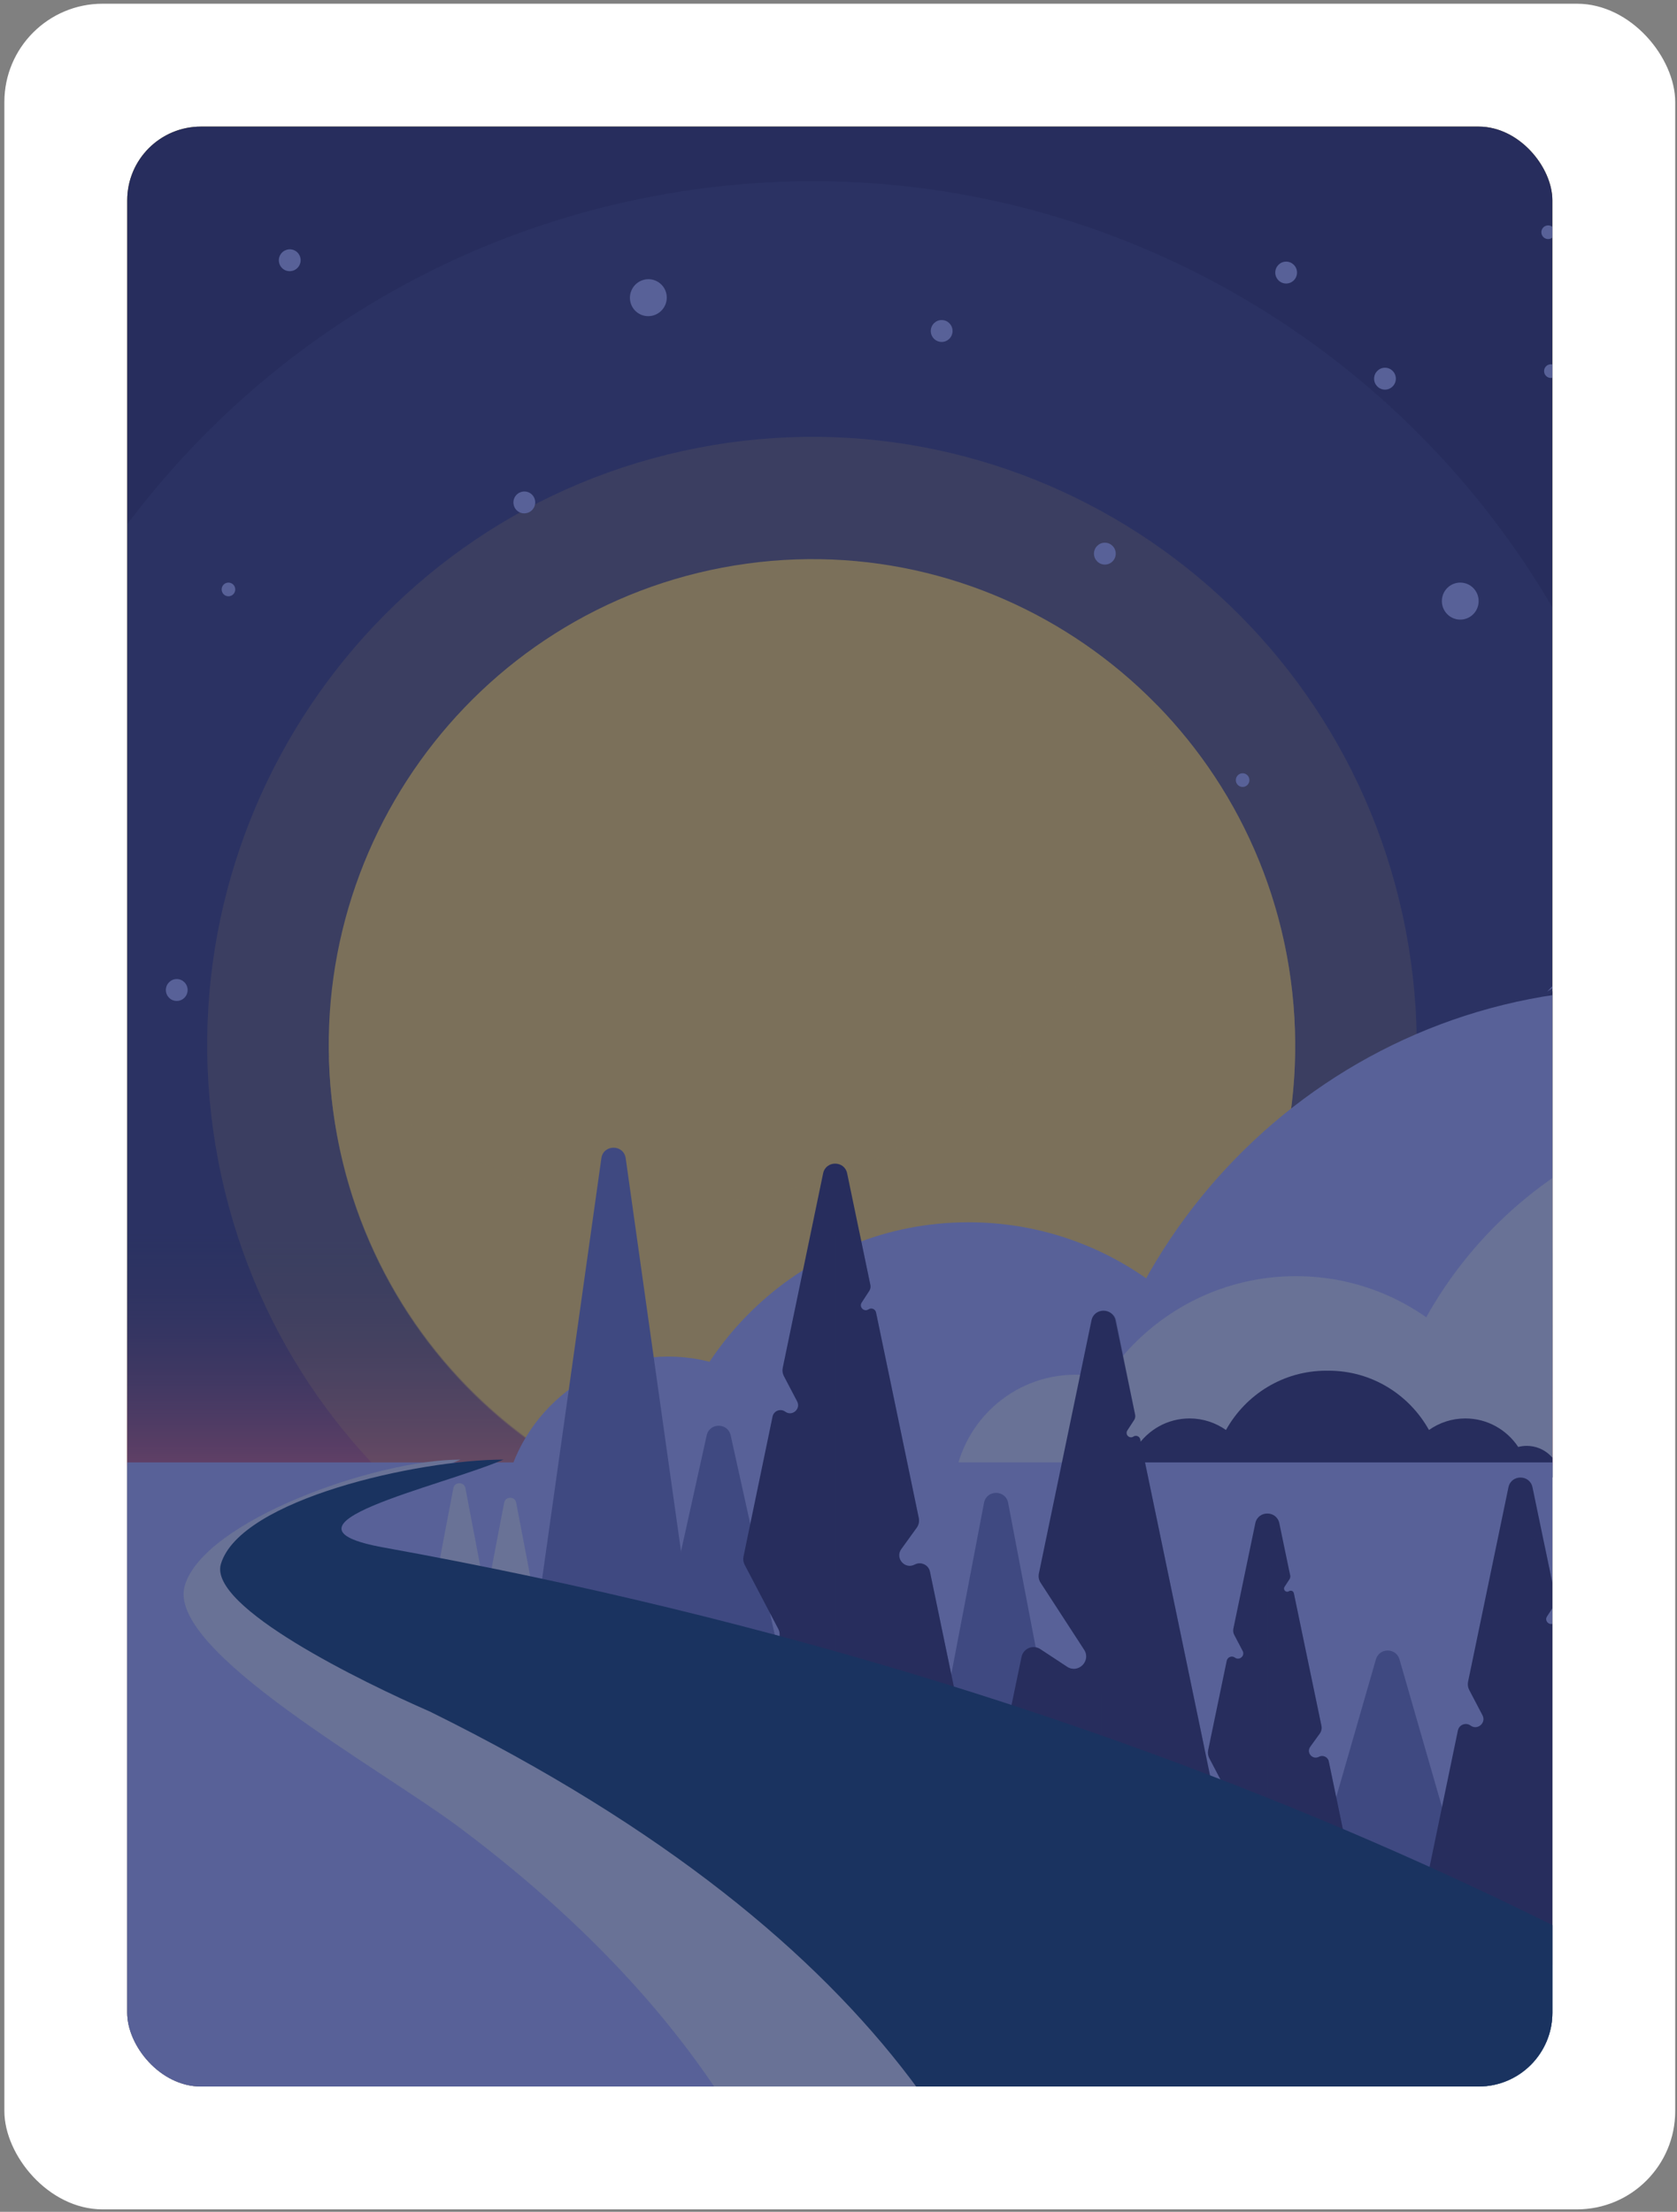
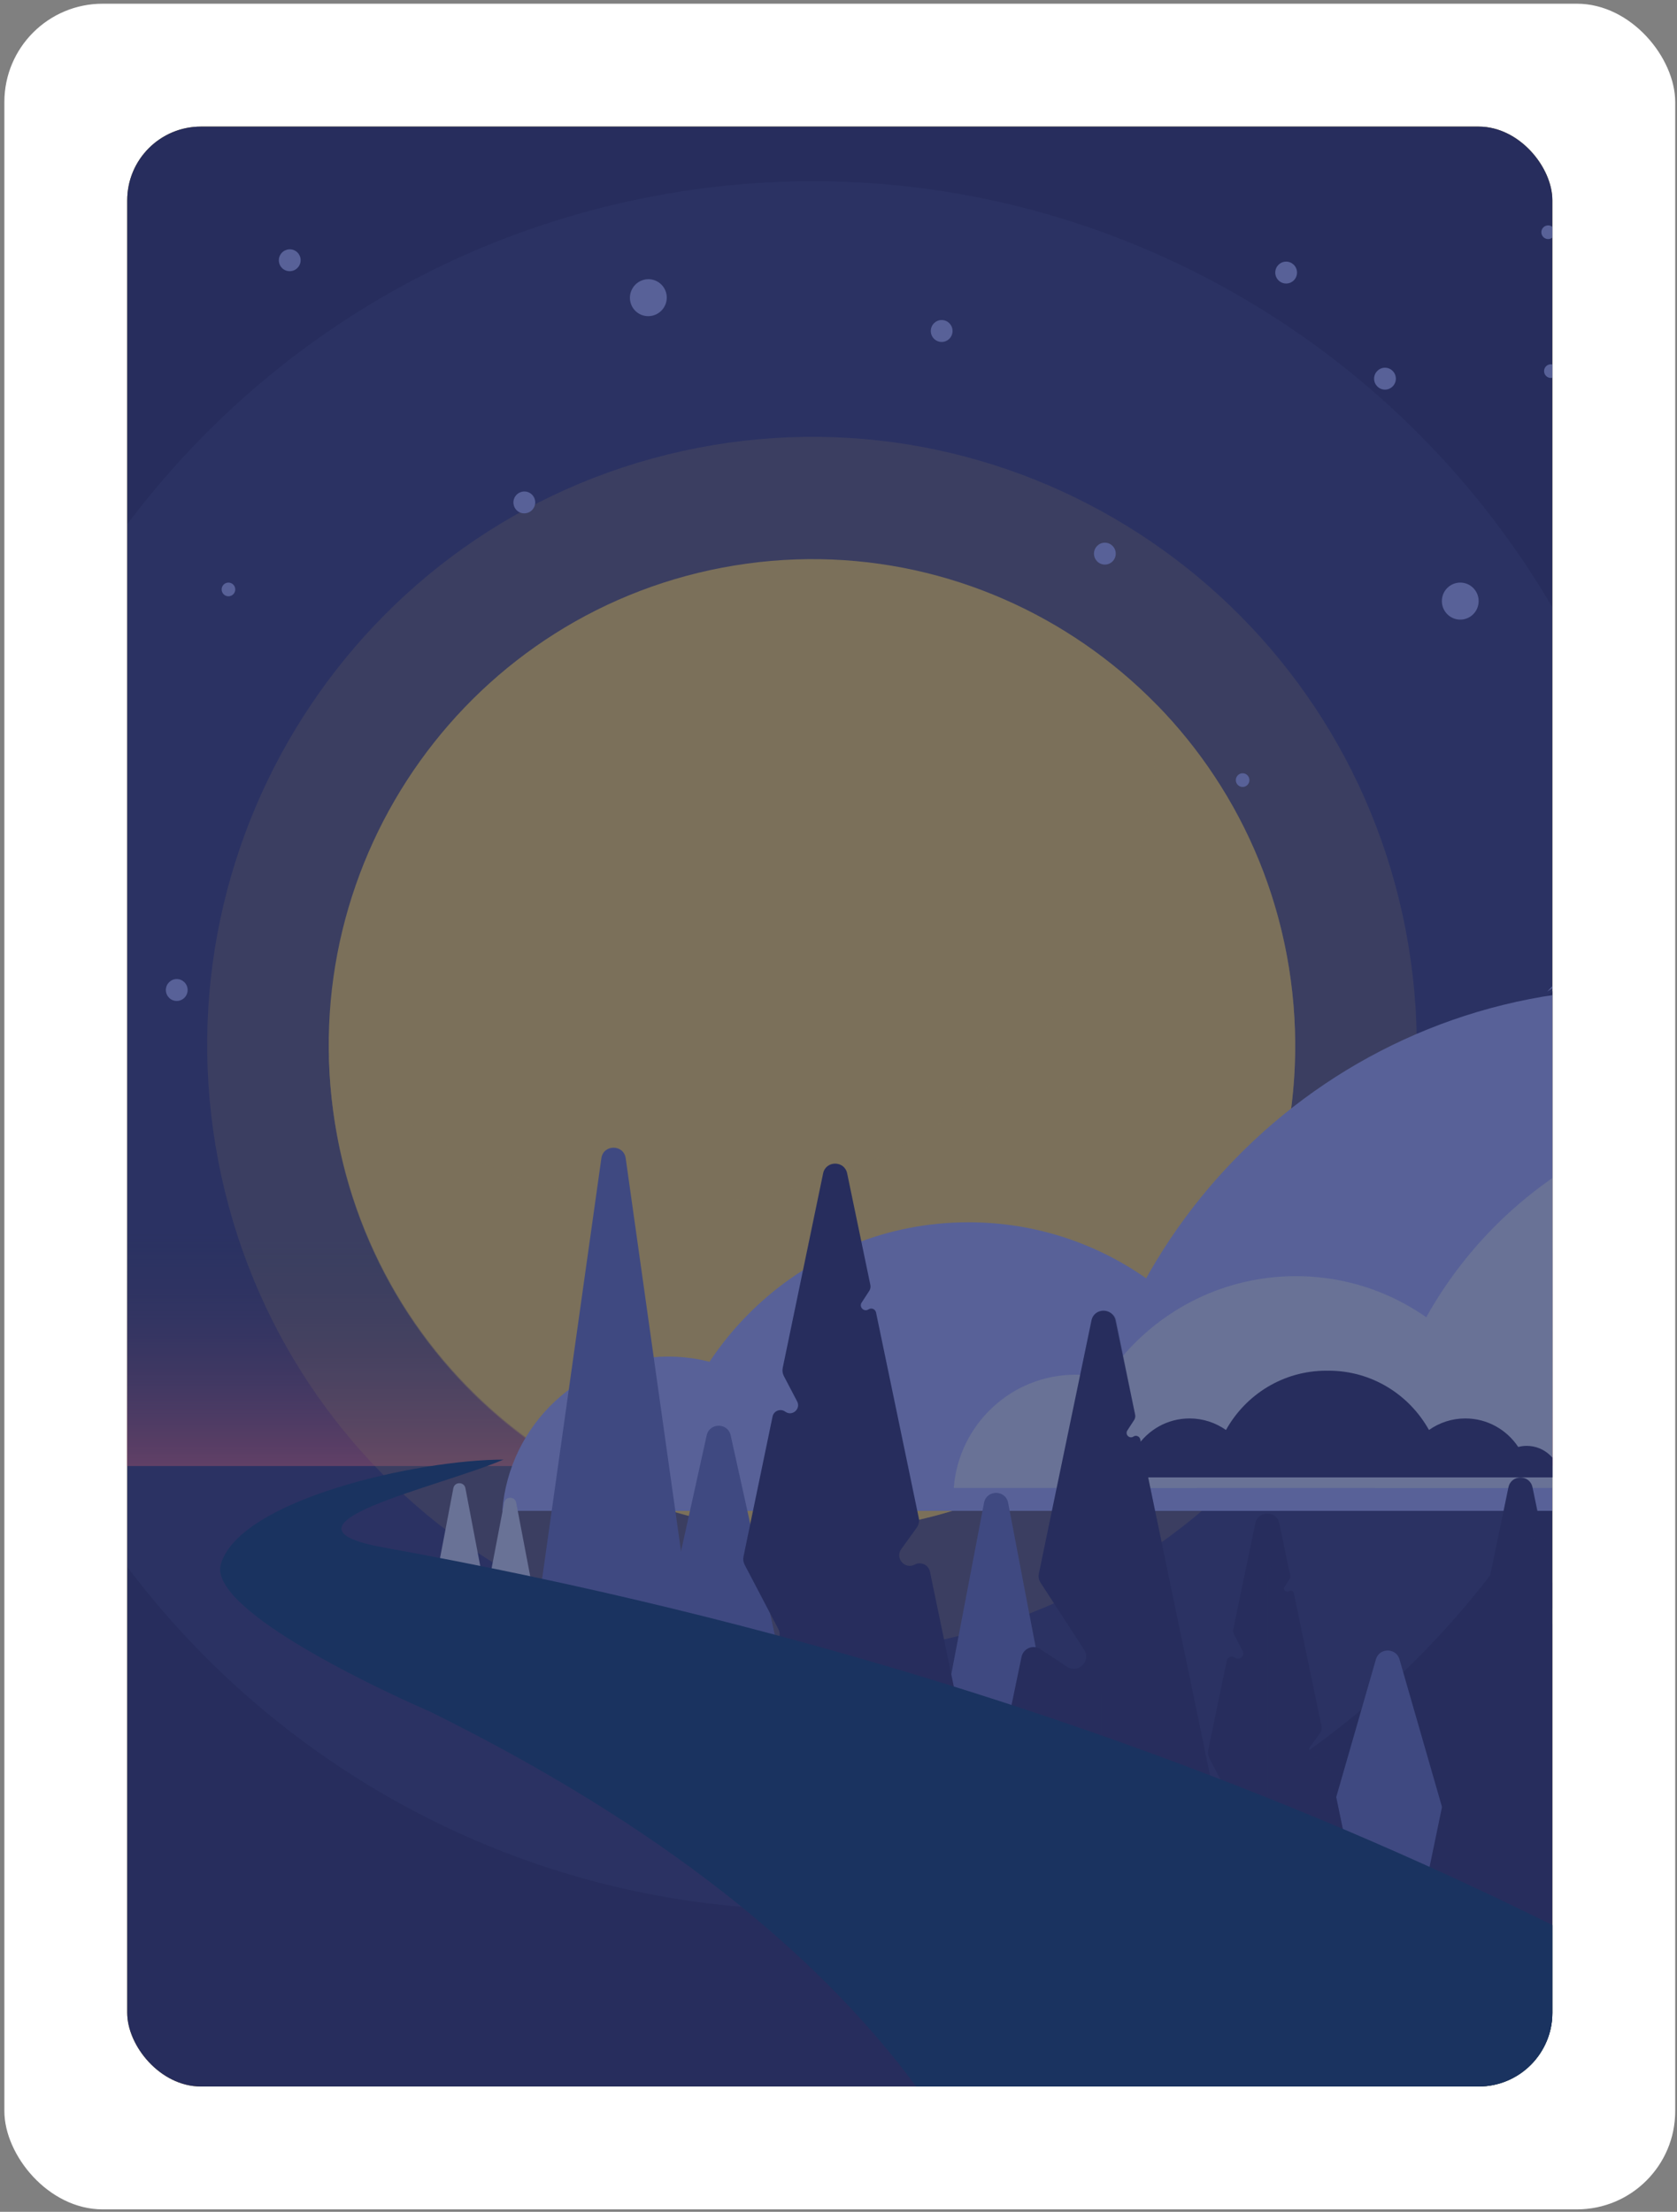
<svg xmlns="http://www.w3.org/2000/svg" width="273" height="360" viewBox="0 0 273 360" fill="none">
  <rect x="0" y="0" width="273" height="360" fill="#808080" stroke="none" />
  <rect x="0.711" y="0.605" width="272" height="359" rx="16" fill="white" />
  <g clip-path="url(#clip0_617_13366)">
    <rect x="20.711" y="20.605" width="232" height="319" rx="12" fill="#F9D555" />
    <path d="M-106.143 -14.141H336.586V431.381H-106.143V-14.141Z" fill="#272E5D" />
    <path d="M-106.143 198.222H336.586V238.613H-106.143V198.222Z" fill="url(#paint0_linear_617_13366)" />
    <path opacity="0.1" d="M-5.034 196.75C-19.629 120.482 29.98 46.748 105.77 32.061C181.561 17.374 254.832 67.296 269.427 143.564C284.022 219.832 234.413 293.566 158.623 308.253C82.833 322.94 9.561 273.019 -5.034 196.75Z" fill="#A2B0F1" />
    <path opacity="0.2" d="M35.536 188.972C25.218 135.259 60.125 83.298 113.502 72.916C166.879 62.533 218.513 97.66 228.83 151.374C239.148 205.087 204.241 257.048 150.864 267.43C97.487 277.813 45.853 242.686 35.536 188.972Z" fill="#F9D555" />
    <path d="M54.541 182.851C47.581 139.701 76.699 99.044 119.578 92.04C162.457 85.036 202.859 114.337 209.819 157.486C216.78 200.636 187.662 241.293 144.783 248.297C101.904 255.301 61.502 226 54.541 182.851Z" fill="#F9D555" />
    <g style="mix-blend-mode:multiply" opacity="0.5">
      <path d="M109.758 195.841C153.199 195.841 188.413 160.405 188.413 116.69C188.413 116.048 188.404 115.416 188.387 114.783C202.279 129.058 210.842 148.598 210.842 170.153C210.842 213.867 175.627 249.304 132.187 249.304C88.746 249.304 54.559 214.892 53.549 172.059C67.823 186.735 87.728 195.841 109.749 195.841H109.758Z" fill="#F9D555" />
    </g>
    <path d="M336.586 72.29L178.151 240.466H336.586V72.29Z" fill="#272E5D" />
    <path d="M336.586 72.29L305.002 132.881L290.834 136.445L251.874 161.394L336.586 72.29Z" fill="#A2B0F1" />
    <mask id="mask0_617_13366" style="mask-type:luminance" maskUnits="userSpaceOnUse" x="-107" y="-15" width="444" height="447">
      <path d="M-106.145 -14.141H336.584V431.381H-106.145V-14.141Z" fill="white" />
    </mask>
    <g mask="url(#mask0_617_13366)">
      <path d="M175.168 245.91C178.852 198.355 218.361 160.922 266.565 160.922C314.769 160.922 354.278 198.363 357.953 245.91H175.159H175.168Z" fill="#A2B0F1" />
      <path d="M107.157 245.909C109.194 219.632 131.029 198.942 157.663 198.942C184.298 198.942 206.133 219.632 208.17 245.909H107.157Z" fill="#A2B0F1" />
      <path d="M81.77 245.909C82.859 231.858 94.53 220.8 108.777 220.8C123.024 220.8 134.694 231.858 135.783 245.909H81.77Z" fill="#A2B0F1" />
      <path d="M223.806 242.177C226.507 207.275 255.506 179.804 290.88 179.804C326.254 179.804 355.252 207.283 357.953 242.177H223.806Z" fill="#CDD9EA" />
      <path d="M173.893 242.177C175.389 222.886 191.407 207.712 210.958 207.712C230.509 207.712 246.536 222.895 248.023 242.177H173.884H173.893Z" fill="#CDD9EA" />
      <path d="M155.263 242.177C156.06 231.867 164.632 223.75 175.08 223.75C185.528 223.75 194.1 231.867 194.896 242.177H155.255H155.263Z" fill="#CDD9EA" />
    </g>
    <path d="M183.666 235.334C184.144 235.334 184.604 235.396 185.047 235.512C186.907 232.714 190.059 230.87 193.654 230.87C195.859 230.87 197.895 231.573 199.577 232.75C202.783 226.993 208.884 223.1 215.905 223.1C215.976 223.1 216.038 223.1 216.1 223.109C216.171 223.109 216.233 223.1 216.295 223.1C223.317 223.1 229.417 227.002 232.623 232.75C234.305 231.565 236.342 230.87 238.546 230.87C242.141 230.87 245.294 232.723 247.153 235.512C247.596 235.396 248.056 235.334 248.534 235.334C251.448 235.334 253.829 237.597 254.051 240.466H178.141C178.362 237.597 180.744 235.334 183.657 235.334H183.666Z" fill="#272E5D" />
-     <path d="M-106.143 238.024H336.586V382.373H-106.143V238.024Z" fill="#A2B0F1" />
    <mask id="mask1_617_13366" style="mask-type:luminance" maskUnits="userSpaceOnUse" x="-107" y="-15" width="444" height="447">
      <path d="M-106.145 -14.141H336.584V431.381H-106.145V-14.141Z" fill="white" />
    </mask>
    <g mask="url(#mask1_617_13366)">
      <path d="M263.979 333.812H277.969L270.974 284.137L263.979 234.461L256.983 284.137L249.988 333.812H263.979Z" fill="#6692B2" />
      <path d="M83.053 269.451H87.565C88.192 269.451 88.665 268.88 88.547 268.263L85.913 254.445L84.034 244.592C83.828 243.509 82.277 243.508 82.07 244.591L80.184 254.445L77.551 268.263C77.433 268.88 77.906 269.451 78.533 269.451H83.053Z" fill="#CDD9EA" />
      <path d="M74.783 267.072H79.302C79.93 267.072 80.402 266.5 80.284 265.884L77.643 252.075L75.765 242.224C75.559 241.14 74.007 241.14 73.8 242.224L71.923 252.075L69.281 265.884C69.163 266.5 69.636 267.072 70.263 267.072H74.783Z" fill="#CDD9EA" />
      <path d="M99.877 273.809H111.566C112.781 273.809 113.716 272.734 113.546 271.53L106.872 224.134L101.857 188.522C101.534 186.227 98.22 186.227 97.897 188.522L92.882 224.134L86.199 271.53C86.029 272.734 86.964 273.809 88.18 273.809H99.877Z" fill="#6574B6" />
      <path d="M225.904 311.982H237.237C238.568 311.982 239.527 310.707 239.159 309.428L232.899 287.701L227.826 270.091C227.271 268.162 224.538 268.162 223.982 270.091L218.909 287.701L212.65 309.428C212.281 310.707 213.241 311.982 214.572 311.982H225.904Z" fill="#6574B6" />
      <path d="M116.994 273.364H125.244C126.523 273.364 127.473 272.18 127.197 270.932L122.369 249.083L118.947 233.623C118.484 231.533 115.504 231.533 115.041 233.623L111.619 249.083L106.783 270.931C106.506 272.18 107.457 273.364 108.735 273.364H116.994Z" fill="#6574B6" />
      <path d="M162.151 282.871H169.004C170.259 282.871 171.204 281.729 170.968 280.496L166.782 258.591L164.116 244.61C163.702 242.443 160.6 242.443 160.187 244.61L157.52 258.591L153.334 280.496C153.099 281.729 154.044 282.871 155.299 282.871H162.151Z" fill="#6574B6" />
      <path d="M233.023 317.071L235.3 318.736C237.01 319.986 239.235 318.068 238.252 316.192L236.927 313.667L232.788 305.774C232.573 305.364 232.507 304.892 232.601 304.438L233.333 300.916L237.22 282.186L237.333 281.648C237.529 280.714 238.624 280.294 239.395 280.857V280.857C240.519 281.678 241.981 280.418 241.335 279.185L239.172 275.06C238.958 274.649 238.892 274.178 238.986 273.724L245.56 242.081C246.002 239.957 249.035 239.957 249.477 242.081L253.254 260.242C253.323 260.572 253.258 260.915 253.075 261.197L251.838 263.096C251.364 263.824 252.225 264.681 252.951 264.203V264.203C253.424 263.892 254.062 264.156 254.178 264.71L257.815 282.186L261.134 298.164C261.248 298.714 261.126 299.286 260.796 299.742L260.675 299.909L258.28 303.228C257.217 304.699 258.87 306.596 260.473 305.746V305.746C261.482 305.211 262.723 305.794 262.955 306.912L267.613 329.312C267.871 330.554 266.923 331.719 265.655 331.719H247.518H229.389C228.121 331.719 227.173 330.554 227.431 329.313L229.744 318.176C230.04 316.752 231.707 316.11 232.882 316.968L233.023 317.071Z" fill="#272E5D" />
      <g style="mix-blend-mode:multiply" opacity="0.3">
        <path d="M247.562 252.316C247.562 249.91 251.03 249.553 251.52 251.909L253.254 260.242C253.323 260.571 253.258 260.915 253.075 261.197L251.838 263.095C251.364 263.824 252.225 264.681 252.951 264.203V264.203C253.424 263.892 254.062 264.155 254.178 264.71L257.815 282.186L261.134 298.163C261.248 298.713 261.126 299.286 260.796 299.742L260.675 299.909L258.28 303.227C257.217 304.699 258.87 306.596 260.473 305.746V305.746C261.482 305.211 262.723 305.793 262.955 306.912L267.613 329.312C267.871 330.554 266.923 331.719 265.655 331.719H249.562C248.457 331.719 247.562 330.824 247.562 329.719V252.316Z" fill="#272E5D" />
      </g>
      <path d="M121.456 265.987L123.734 267.652C125.444 268.902 127.669 266.984 126.685 265.108L125.361 262.583L121.222 254.689C121.007 254.28 120.941 253.808 121.035 253.355L121.766 249.823L125.653 231.102L125.767 230.557C125.963 229.622 127.058 229.202 127.828 229.766V229.766C128.95 230.588 130.412 229.329 129.766 228.098L127.606 223.976C127.391 223.566 127.325 223.094 127.419 222.64L133.994 190.989C134.435 188.865 137.469 188.865 137.911 190.989L141.688 209.148C141.757 209.479 141.692 209.823 141.508 210.106L140.269 212.012C139.794 212.741 140.657 213.599 141.384 213.12V213.12C141.857 212.809 142.496 213.073 142.612 213.628L146.249 231.102L149.568 247.076C149.682 247.623 149.562 248.193 149.237 248.647L149.109 248.825L146.716 252.14C145.655 253.61 147.307 255.506 148.908 254.655V254.655C149.916 254.119 151.157 254.701 151.389 255.818L156.046 278.22C156.305 279.461 155.357 280.627 154.088 280.627H135.951H117.823C116.554 280.627 115.606 279.461 115.865 278.22L118.177 267.092C118.473 265.668 120.141 265.026 121.315 265.884L121.456 265.987Z" fill="#272E5D" />
      <g style="mix-blend-mode:multiply" opacity="0.3">
-         <path d="M135.995 201.223C135.995 198.817 139.463 198.46 139.953 200.816L141.688 209.148C141.757 209.478 141.692 209.822 141.508 210.105L140.269 212.011C139.794 212.741 140.657 213.599 141.384 213.12V213.12C141.857 212.808 142.496 213.072 142.612 213.627L146.249 231.102L149.568 247.076C149.682 247.623 149.562 248.192 149.237 248.647L149.109 248.825L146.716 252.14C145.655 253.61 147.307 255.505 148.908 254.654V254.654C149.916 254.119 151.157 254.7 151.389 255.818L156.046 278.219C156.305 279.461 155.357 280.626 154.088 280.626H137.995C136.891 280.626 135.995 279.731 135.995 278.626V201.223Z" fill="#272E5D" />
-       </g>
+         </g>
      <path d="M196.906 293.297V293.297C198.379 294.373 200.286 292.703 199.438 291.087V291.087L196.866 286.187C196.651 285.778 196.585 285.306 196.679 284.853L197.101 282.809L199.624 270.664L199.699 270.308C199.826 269.703 200.536 269.43 201.035 269.796V269.796C201.763 270.329 202.711 269.512 202.292 268.713L200.925 266.108C200.759 265.793 200.709 265.431 200.781 265.083L204.35 247.937C204.792 245.814 207.825 245.814 208.266 247.938L210.03 256.42C210.074 256.635 210.032 256.858 209.912 257.041L209.109 258.273C208.8 258.746 209.359 259.303 209.831 258.993V258.993C210.138 258.792 210.552 258.963 210.627 259.323L212.986 270.664L215.117 280.897C215.209 281.337 215.11 281.796 214.845 282.159V282.159L213.288 284.316C212.601 285.268 213.671 286.496 214.708 285.945V285.945C215.361 285.598 216.165 285.974 216.315 286.698L219.162 300.388C219.42 301.63 218.472 302.795 217.203 302.795H206.309H195.405C194.137 302.795 193.19 301.631 193.447 300.389L194.745 294.131C194.949 293.151 196.096 292.708 196.906 293.297V293.297Z" fill="#272E5D" />
      <g style="mix-blend-mode:multiply" opacity="0.3">
        <path d="M206.336 256.389C206.336 254.195 209.498 253.869 209.946 256.017L210.029 256.42C210.074 256.635 210.032 256.858 209.912 257.041L209.109 258.273C208.8 258.746 209.359 259.303 209.831 258.993V258.993C210.138 258.791 210.552 258.963 210.627 259.323L212.986 270.664L215.117 280.897C215.209 281.337 215.11 281.796 214.845 282.159V282.159L213.288 284.316C212.601 285.268 213.671 286.496 214.708 285.944V285.944C215.361 285.598 216.165 285.974 216.315 286.698L219.162 300.388C219.42 301.63 218.472 302.795 217.203 302.795H208.336C207.231 302.795 206.336 301.9 206.336 300.795V256.389Z" fill="#272E5D" />
      </g>
      <path d="M185.619 234.279C185.515 233.78 184.941 233.543 184.516 233.824V233.824C183.863 234.254 183.088 233.484 183.514 232.828L184.623 231.122C184.788 230.869 184.846 230.56 184.784 230.264L181.596 214.923C181.155 212.799 178.122 212.799 177.68 214.923L170.394 249.973L169.119 256.117C169.011 256.633 169.112 257.171 169.4 257.613L176.485 268.519C177.665 270.336 175.518 272.47 173.708 271.279L169.355 268.414C168.176 267.638 166.585 268.295 166.297 269.677L161.642 292.046C161.384 293.288 162.332 294.454 163.6 294.454H179.639H195.669C196.937 294.454 197.885 293.289 197.627 292.047L188.883 249.973L185.619 234.279Z" fill="#272E5D" />
      <g style="mix-blend-mode:multiply" opacity="0.3">
        <path d="M188.883 249.974L185.619 234.28C185.515 233.781 184.941 233.544 184.516 233.824V233.824C183.863 234.255 183.088 233.484 183.514 232.829L184.626 231.119C184.789 230.868 184.847 230.562 184.788 230.268L181.685 214.801C181.649 214.623 181.579 214.453 181.479 214.301V214.301C180.706 213.132 178.886 213.685 178.894 215.087L179.23 272.488C179.231 272.658 179.281 272.825 179.373 272.967L180.535 274.755C180.797 275.158 180.321 275.632 179.919 275.367V275.367C179.624 275.173 179.231 275.384 179.231 275.738V294.047C179.231 294.272 179.414 294.454 179.639 294.454V294.454H187.064C192.771 294.454 197.037 289.211 195.876 283.623L188.883 249.974Z" fill="#272E5D" />
      </g>
    </g>
-     <path d="M330.707 434.882L126.959 443.07C126.959 443.07 168.459 367.715 74.959 297.57C61.877 287.756 26.953 268.615 30.08 258.07C33.207 247.526 61.12 237.57 74.959 237.57C64.459 242.07 36.58 251.76 56.58 255.375C187.072 278.964 275.813 327.187 330.707 367.715V434.882Z" fill="#CDD9EA" />
    <path d="M336.586 431.382L157.459 457.07C157.459 457.07 222.959 354.071 69.959 278.57C59.005 273.79 33.889 261.551 35.959 254.57C39.086 244.026 68.121 237.57 81.959 237.57C71.459 242.07 42.459 248.26 62.459 251.875C192.951 275.464 281.692 323.687 336.586 364.215V431.382Z" fill="#073C63" />
    <path d="M252.467 61.518C251.856 61.518 251.36 61.019 251.36 60.404C251.36 59.789 251.856 59.29 252.467 59.29C253.079 59.29 253.574 59.789 253.574 60.404C253.574 61.019 253.079 61.518 252.467 61.518Z" fill="#A2B0F1" />
    <path d="M37.19 97.053C36.579 97.053 36.083 96.554 36.083 95.939C36.083 95.324 36.579 94.825 37.19 94.825C37.801 94.825 38.297 95.324 38.297 95.939C38.297 96.554 37.801 97.053 37.19 97.053Z" fill="#A2B0F1" />
    <path d="M202.288 128.088C201.676 128.088 201.181 127.589 201.181 126.974C201.181 126.359 201.676 125.86 202.288 125.86C202.899 125.86 203.395 126.359 203.395 126.974C203.395 127.589 202.899 128.088 202.288 128.088Z" fill="#A2B0F1" />
    <path d="M252.024 38.912C251.413 38.912 250.917 38.413 250.917 37.798C250.917 37.183 251.413 36.685 252.024 36.685C252.635 36.685 253.131 37.183 253.131 37.798C253.131 38.413 252.635 38.912 252.024 38.912Z" fill="#A2B0F1" />
-     <path d="M209.372 46.147C208.394 46.147 207.601 45.349 207.601 44.365C207.601 43.381 208.394 42.583 209.372 42.583C210.35 42.583 211.143 43.381 211.143 44.365C211.143 45.349 210.35 46.147 209.372 46.147Z" fill="#A2B0F1" />
+     <path d="M209.372 46.147C208.394 46.147 207.601 45.349 207.601 44.365C207.601 43.381 208.394 42.583 209.372 42.583C210.35 42.583 211.143 43.381 211.143 44.365C211.143 45.349 210.35 46.147 209.372 46.147" fill="#A2B0F1" />
    <path d="M84.485 83.333C85.339 83.809 86.42 83.498 86.899 82.639C87.379 81.779 87.075 80.696 86.221 80.22C85.366 79.744 84.285 80.054 83.806 80.914C83.327 81.773 83.63 82.856 84.485 83.333Z" fill="#A2B0F1" />
    <path d="M153.295 55.655C152.317 55.655 151.525 54.857 151.525 53.873C151.525 52.889 152.317 52.091 153.295 52.091C154.274 52.091 155.066 52.889 155.066 53.873C155.066 54.857 154.274 55.655 153.295 55.655Z" fill="#A2B0F1" />
    <path d="M179.86 91.893C178.882 91.893 178.089 91.096 178.089 90.111C178.089 89.127 178.882 88.329 179.86 88.329C180.838 88.329 181.631 89.127 181.631 90.111C181.631 91.096 180.838 91.893 179.86 91.893Z" fill="#A2B0F1" />
    <path d="M225.462 63.416C224.483 63.416 223.691 62.618 223.691 61.634C223.691 60.649 224.483 59.852 225.462 59.852C226.44 59.852 227.232 60.649 227.232 61.634C227.232 62.618 226.44 63.416 225.462 63.416Z" fill="#A2B0F1" />
    <path d="M46.299 43.917C47.153 44.393 48.234 44.082 48.714 43.223C49.193 42.363 48.889 41.28 48.035 40.804C47.181 40.328 46.1 40.638 45.62 41.498C45.141 42.358 45.445 43.441 46.299 43.917Z" fill="#A2B0F1" />
    <path d="M28.772 162.919C27.794 162.919 27.001 162.121 27.001 161.137C27.001 160.152 27.794 159.354 28.772 159.354C29.75 159.354 30.543 160.152 30.543 161.137C30.543 162.121 29.75 162.919 28.772 162.919Z" fill="#A2B0F1" />
    <path d="M234.723 97.837C234.723 99.494 236.06 100.849 237.716 100.849C239.372 100.849 240.709 99.503 240.709 97.837C240.709 96.171 239.372 94.825 237.716 94.825C236.06 94.825 234.723 96.171 234.723 97.837Z" fill="#A2B0F1" />
    <path d="M108.158 49.911C107.35 51.358 105.523 51.89 104.077 51.084C102.631 50.277 102.118 48.451 102.93 46.996C103.741 45.54 105.564 45.016 107.01 45.823C108.457 46.629 108.969 48.456 108.158 49.911Z" fill="#A2B0F1" />
    <g style="mix-blend-mode:multiply">
      <rect x="-21.289" y="-25.93" width="316" height="412" fill="#272E5D" fill-opacity="0.6" />
    </g>
  </g>
  <defs>
    <linearGradient id="paint0_linear_617_13366" x1="115.222" y1="238.622" x2="115.222" y2="198.222" gradientUnits="userSpaceOnUse">
      <stop stop-color="#F26168" stop-opacity="0.73" />
      <stop offset="1" stop-color="#0D2B3F" stop-opacity="0" />
    </linearGradient>
    <clipPath id="clip0_617_13366">
      <rect x="20.711" y="20.605" width="232" height="319" rx="12" fill="white" />
    </clipPath>
  </defs>
</svg>